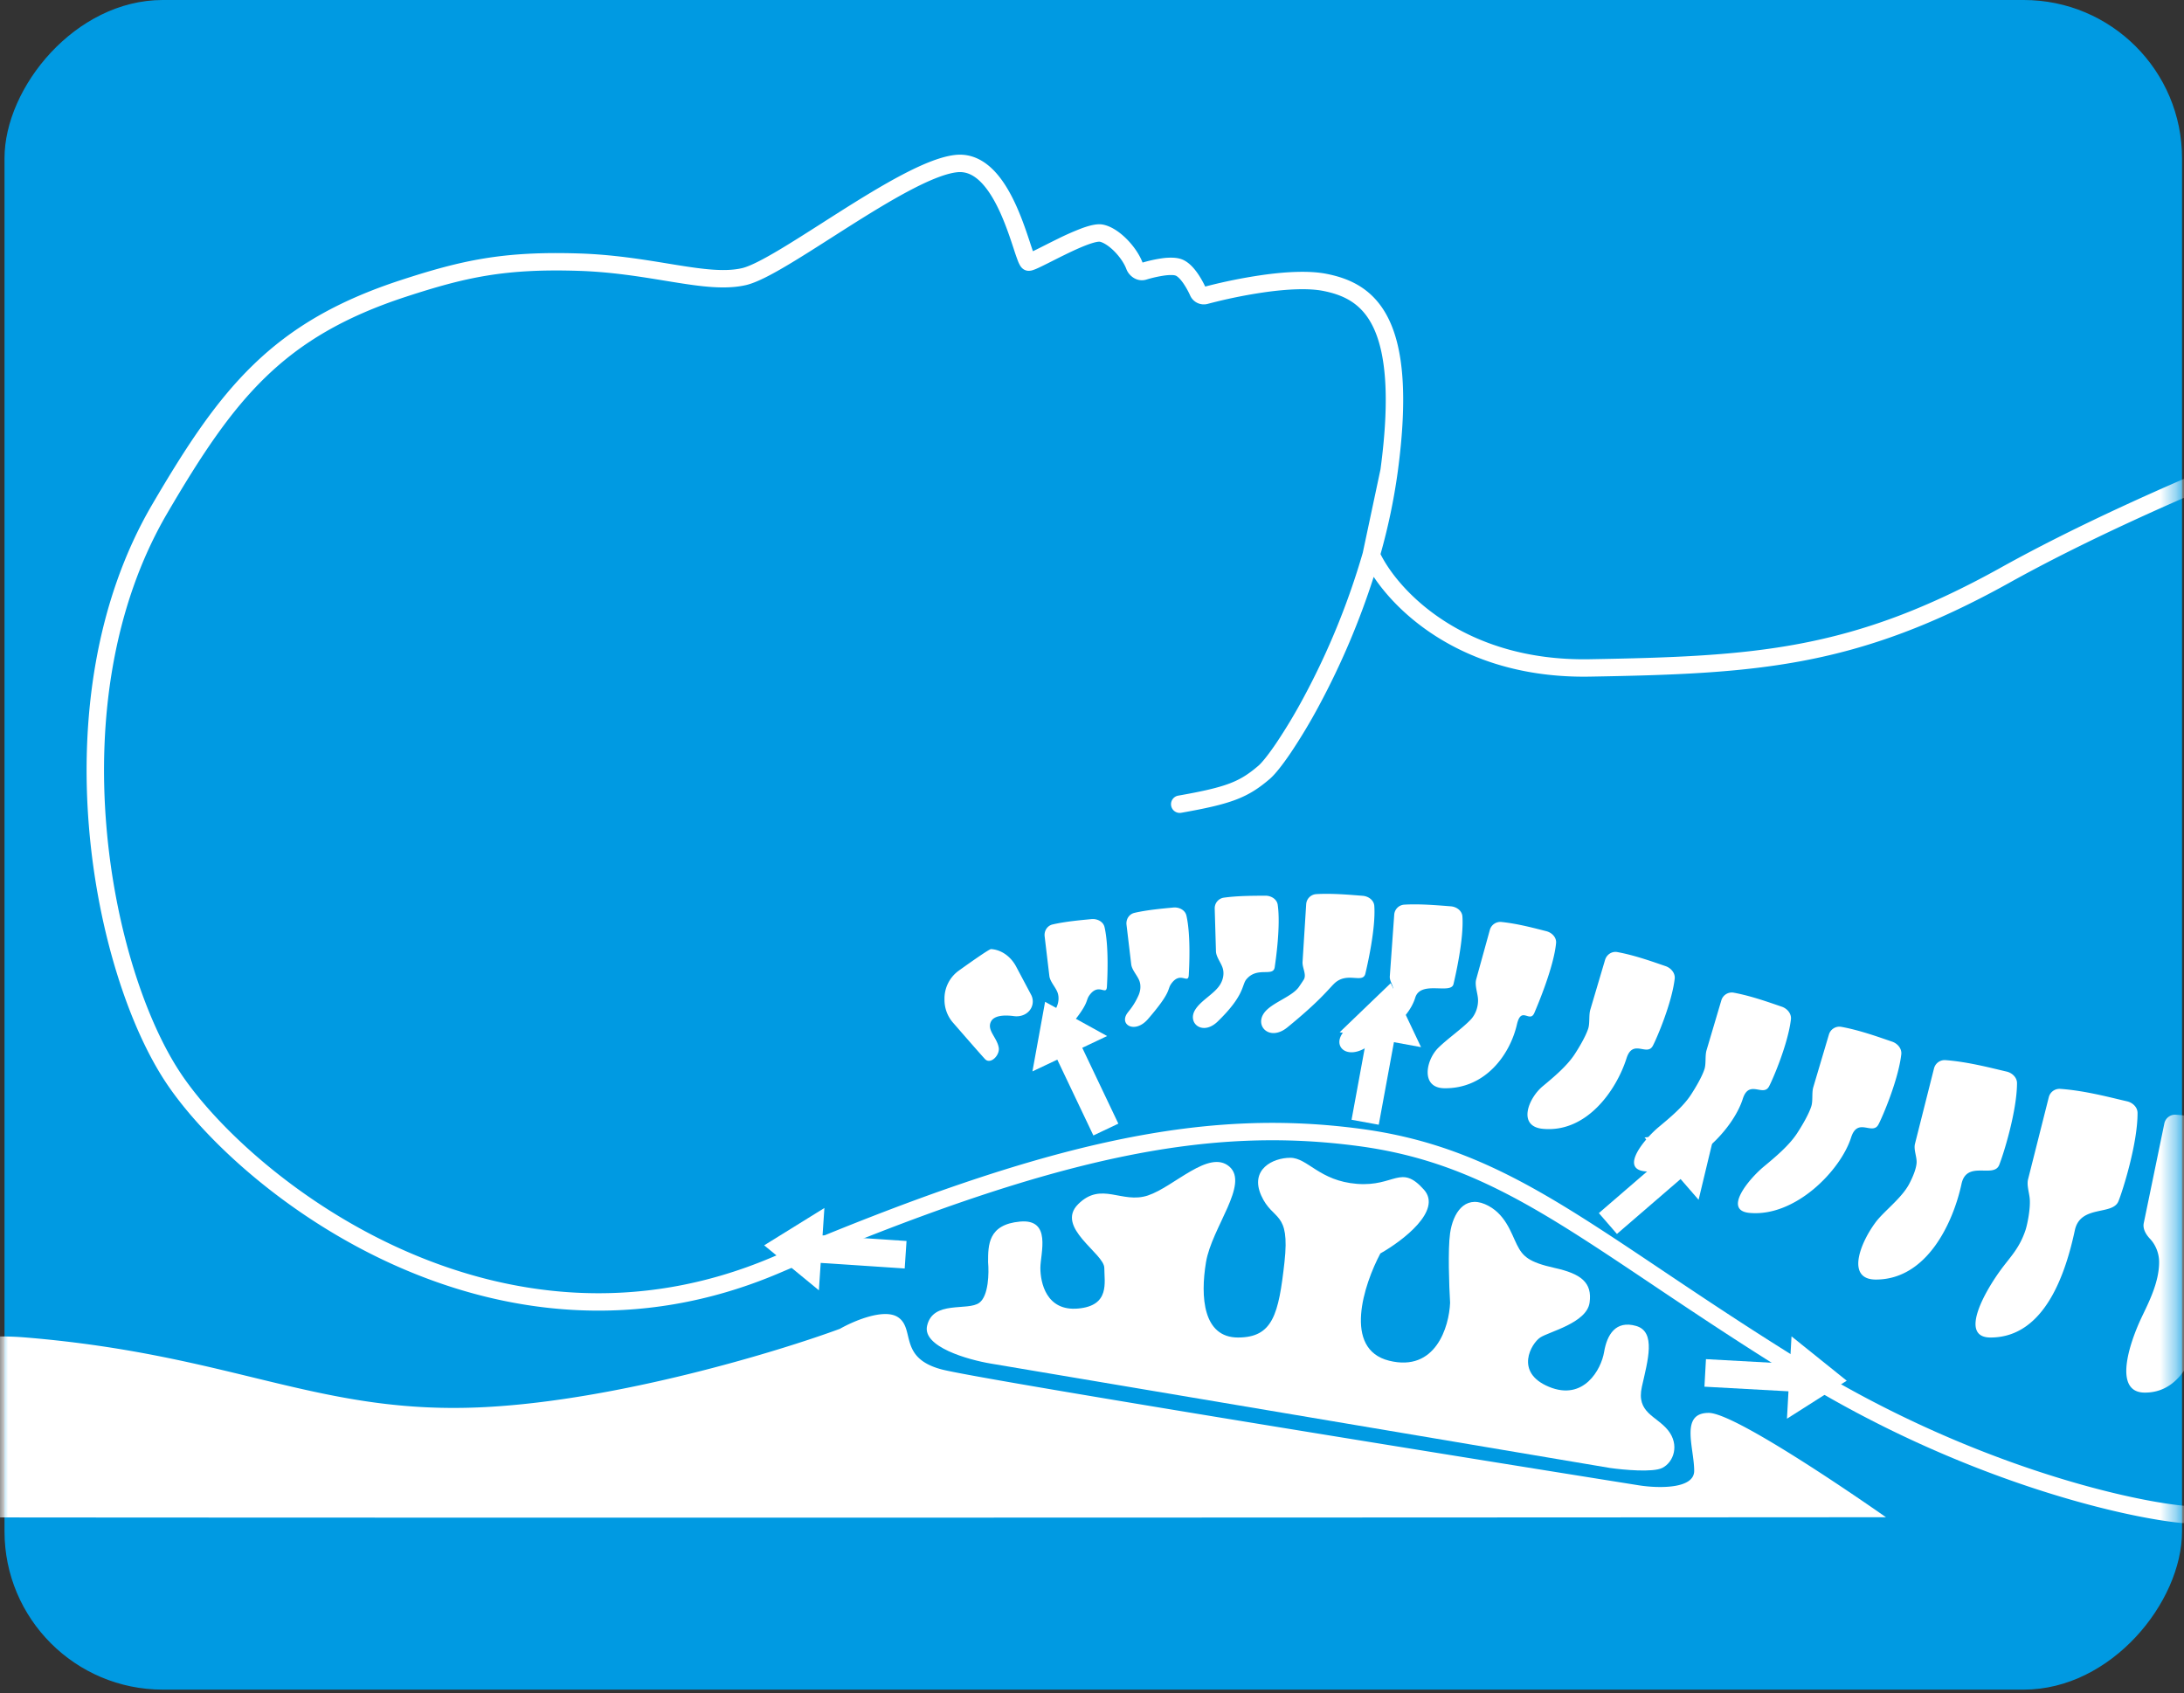
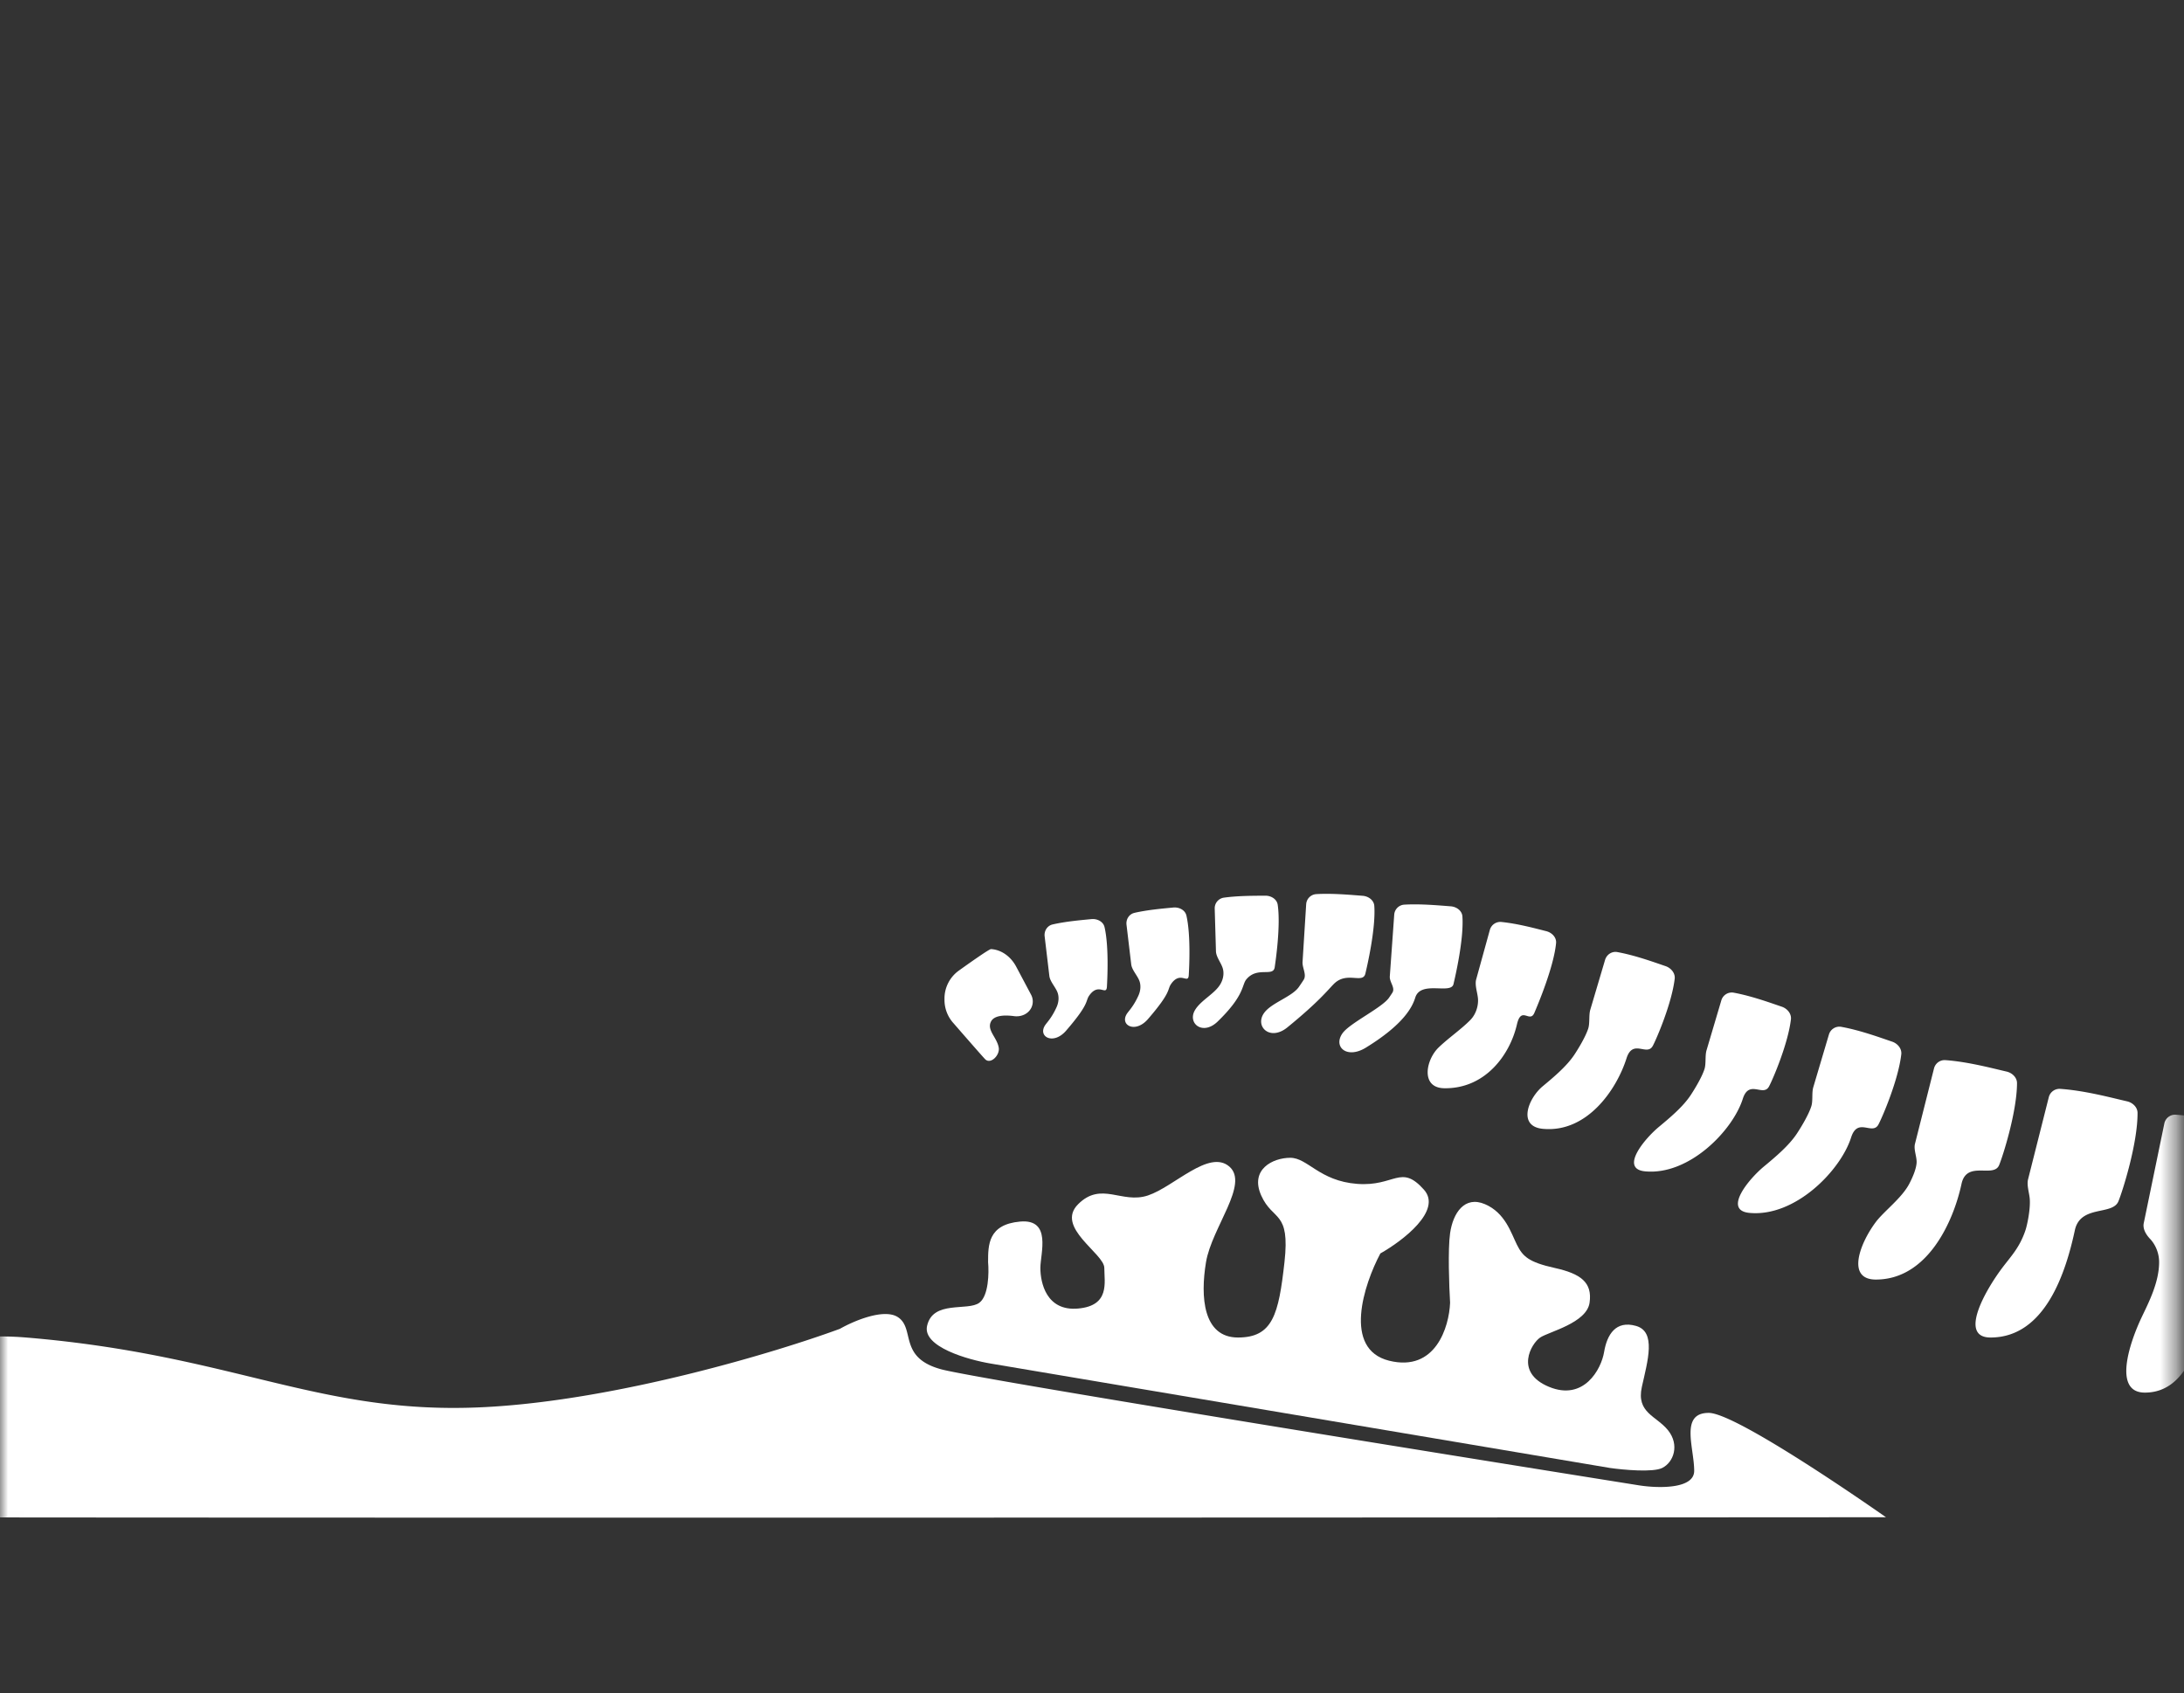
<svg xmlns="http://www.w3.org/2000/svg" width="138" height="107" fill="none">
  <rect width="100%" height="100%" fill="#333333" stroke="none" />
-   <rect width="137.591" height="106.764" rx="10" transform="matrix(-1 0 0 1 137.876 0)" fill="#009AE2" />
  <mask id="a" style="mask-type:alpha" maskUnits="userSpaceOnUse" x="0" y="0" width="138" height="107">
    <rect width="137.591" height="106.764" rx="10" transform="matrix(-1 0 0 1 137.591 0)" fill="#009AE2" />
  </mask>
  <g mask="url(#a)" fill="#fff">
    <path d="M170.251 73.16h5.239c.424 0 .759.355.729.777-.146 2.1-.424 5.354-.683 6-.367.915-.367 0-.551 1.648-.183 1.648.184 7.326-3.121 7.143-3.305-.183-.734-6.044-.551-7.143.112-.67-.479-1.17-1.011-1.45-.266-.142-.468-.396-.484-.696l-.299-5.507a.732.732 0 01.732-.773zm-8.65.366h5.307c.406 0 .733.327.743.731.047 2.162.252 5.576-.01 6.229-.367.916-1.469.366-1.652 2.015-.184 1.648.188 6.96-3.122 6.96-3.672 0-.367-6.045-.551-8.06-.057-.622-.395-.732-.783-.805a.636.636 0 01-.515-.623l-.151-5.695a.733.733 0 01.734-.752zm-8.803-.172c1.738.034 4.197.137 5.41.189a.776.776 0 01.735.761c.033 2.163.213 5.578-.053 6.229-.374.913-1.55.346-1.898 1.968-.551 2.564.551 7.143-2.938 7.143-4.039 0-.184-5.129-.734-8.06-.11-.584-.292-.794-.564-.925-.274-.132-.483-.374-.493-.678l-.202-5.875a.724.724 0 01.737-.752zm-8.333-1.266c1.688.103 3.851.46 5 .622a.869.869 0 01.739.82c.041 2.225.261 5.938-.006 6.59-.374.913-1.121-.157-1.469 1.465-.55 2.564-.918 7.326-4.407 7.327-2.022 0-1.392-2.766-.618-4.397.434-.915 1.353-1.831 1.353-3.113 0-.637-.282-1.017-.644-1.25-.256-.165-.464-.417-.474-.722l-.211-6.608a.7.7 0 01.737-.734zm-6.986-1.652c1.579.111 3.271.574 4.204.786.353.08.661.369.692.73.174 1.963.012 5.131-.256 5.787-.374.913-1.854.576-2.203 2.197-.551 2.565-.903 8.06-4.391 8.06-2.022 0-.973-3.132-.199-4.763.434-.915 1.102-2.198 1.102-3.48 0-.594-.246-1.127-.572-1.471-.254-.268-.474-.631-.399-.993l1.299-6.288a.695.695 0 01.723-.565zm-7.307-1.633c1.585.108 3.292.575 4.23.788.353.08.662.37.663.731.009 1.931-.94 4.93-1.208 5.585-.374.913-2.406.21-2.754 1.832-.551 2.564-1.838 6.776-5.326 6.776-2.022 0-.351-2.951.734-4.395.551-.733 1.102-1.282 1.471-2.381.102-.302.325-1.321.272-1.984-.03-.38-.2-.865-.107-1.235l1.308-5.181a.698.698 0 01.717-.536zm-7.254-1.816c1.447.104 2.995.523 3.871.723.353.081.661.372.66.734-.006 1.804-.88 4.566-1.128 5.173-.349.852-2.053-.322-2.379 1.192-.514 2.394-2.153 6.043-5.41 6.044-1.888 0-1.016-2.29-.003-3.638.515-.684 1.633-1.503 2.108-2.406.236-.448.436-.942.466-1.315.031-.38-.195-.846-.102-1.215l1.201-4.758a.694.694 0 01.716-.534zm-6.58-2.104c1.212.218 2.467.684 3.218.936.344.116.621.438.581.798-.182 1.6-1.171 3.921-1.44 4.431-.383.728-1.313-.487-1.732.83-.663 2.083-3.532 5.04-6.426 4.762-1.678-.16-.044-2.133.918-2.931.728-.603 1.588-1.326 2.088-2.087.28-.427.74-1.188.908-1.723.109-.35.019-.847.123-1.198l.985-3.32a.69.69 0 01.777-.498zm-6.798-2.159c1.145.21 2.325.644 3.045.887.343.116.621.44.578.799-.181 1.537-1.123 3.745-1.38 4.233-.368.7-1.262-.469-1.664.797-.637 2.002-3.393 4.843-6.174 4.575-1.611-.155-.042-2.049.883-2.816.698-.58 1.525-1.273 2.005-2.005.265-.404.698-1.119.865-1.632.114-.348.029-.847.133-1.198l.932-3.143a.69.69 0 01.777-.497zm-7.345-2.564c1.145.209 2.326.644 3.045.887.343.116.621.44.579.799-.181 1.537-1.123 3.745-1.38 4.233-.368.699-1.262-.469-1.665.797-.636 2.001-2.509 4.72-5.29 4.452-1.61-.155-.925-1.926 0-2.693.698-.58 1.524-1.273 2.005-2.005.265-.404.697-1.119.864-1.632.114-.348.03-.848.134-1.198l.932-3.144c.1-.338.429-.56.776-.496zm-7.335-1.903c1.055.106 2.158.41 2.847.583.35.088.65.39.617.75-.145 1.524-1.172 3.942-1.372 4.412-.289.676-.824-.473-1.102.732-.439 1.906-1.99 4.068-4.59 4.03-1.507-.022-1.169-1.782-.369-2.564.605-.59 1.453-1.17 2.021-1.754.369-.38.508-.921.478-1.333-.028-.383-.215-.862-.113-1.232l.859-3.11a.687.687 0 01.723-.514zm-6.138-1.093c1.032-.063 2.22.05 2.95.105.361.027.708.276.733.637.1 1.44-.454 3.814-.563 4.278-.159.674-2.074-.256-2.417.856-.184.595-.735 1.695-3.122 3.16-1.21.741-2.085-.062-1.469-.916.466-.645 2.504-1.61 2.937-2.244.087-.127.156-.229.207-.31.203-.318-.187-.662-.16-1.037l.278-3.884a.68.68 0 01.626-.645zm-5.562-.665c1.031-.064 2.217.05 2.944.105.362.027.709.276.734.636.1 1.442-.454 3.815-.563 4.278-.159.675-1.166-.17-1.991.653-.367.366-.918 1.099-2.938 2.747-1.099.896-2.084-.062-1.468-.915.465-.646 1.769-1.016 2.202-1.65.127-.186.227-.333.3-.45.196-.318-.099-.748-.075-1.121l.228-3.633a.68.68 0 01.627-.65zm-5.837.224c.915-.129 1.965-.12 2.632-.126.362-.003.729.218.78.575.192 1.328-.126 3.515-.19 3.946-.093.635-1.088-.066-1.785.758-.31.367-.088.995-1.822 2.675-.944.913-1.928.107-1.427-.73.378-.631 1.262-1.032 1.611-1.651.196-.346.22-.695.148-.958-.097-.36-.426-.731-.437-1.103l-.078-2.682a.676.676 0 01.568-.704zm-5.638.958c.846-.194 1.821-.275 2.453-.336.361-.035.746.154.827.506.29 1.255.174 3.346.15 3.76-.035.615-.519-.288-1.114.559-.265.377.05.472-1.464 2.224-.824.952-1.85.358-1.292-.393.136-.183.409-.473.69-1.094.151-.335.151-.66.069-.902-.12-.353-.48-.7-.525-1.068l-.298-2.505c-.041-.345.165-.673.504-.75zm-5.172.733c.845-.194 1.82-.275 2.453-.337.36-.035.746.154.827.507.288 1.254.173 3.345.15 3.76-.035.614-.52-.288-1.115.559-.265.377.05.471-1.464 2.223-.823.953-1.85.359-1.292-.392.136-.183.409-.473.69-1.094.152-.336.151-.66.069-.903-.12-.352-.48-.699-.525-1.068l-.298-2.505c-.04-.344.166-.672.505-.75zm-6.295 6.206c.831.956 1.913 2.194 2.032 2.312.345.344.941-.257.857-.737-.114-.65-.765-1.095-.49-1.644.2-.398.861-.424 1.457-.343.438.06.89-.128 1.088-.522a.905.905 0 00-.01-.83l-.944-1.778c-.31-.584-.862-1.033-1.52-1.101a.8.8 0 00-.07-.005c-.108 0-1.132.714-2.035 1.361a2.172 2.172 0 00-.904 1.767v.082c0 .528.191 1.04.539 1.439zM30.67 88.911c-10.466.55-15.791-3.296-29.01-4.395-10.576-.88-13.343 7.204-13.404 11.355 43.82.061 130.912 0 130.912 0s-9.364-6.593-11.2-6.593c-1.836 0-.918 2.197-.918 3.663 0 1.172-2.325 1.099-3.488.915-13.77-2.197-41.863-6.74-44.066-7.326-2.754-.733-1.653-2.564-2.754-3.297-.882-.586-2.816.244-3.672.733-3.979 1.465-14.028 4.506-22.4 4.945z" />
    <path d="M61.883 82.317c.588-.44.612-1.892.551-2.564 0-1.087 0-2.38 2.02-2.564 2.018-.183 1.284 2.014 1.284 2.93 0 .917.368 2.748 2.387 2.565 2.02-.183 1.653-1.649 1.653-2.564 0-.916-3.122-2.565-1.653-4.03 1.47-1.465 2.754 0 4.407-.55 1.652-.549 3.856-2.93 5.141-1.831 1.285 1.099-1.102 3.846-1.469 6.044-.367 2.198-.183 4.762 2.02 4.762s2.57-1.465 2.938-4.762c.367-3.297-.735-2.564-1.47-4.212-.734-1.649.735-2.382 1.837-2.382 1.101 0 1.836 1.465 4.223 1.648 2.387.183 2.754-1.282 4.223.367 1.175 1.318-1.347 3.236-2.754 4.029-1.04 1.954-2.387 6.044.55 6.777 2.938.733 3.795-2.136 3.856-3.663-.061-1.037-.147-3.37 0-4.395.184-1.282.918-2.381 2.204-1.832 1.285.55 1.652 1.832 2.02 2.564.366.733.734 1.1 2.386 1.466 1.653.366 2.387.915 2.203 2.197-.183 1.283-2.57 1.832-3.12 2.198-.552.367-1.653 2.198.55 3.114 2.203.916 3.305-1.099 3.488-2.198.184-1.099.735-2.015 2.02-1.648 1.285.366.735 2.198.367 3.846-.367 1.648.918 1.832 1.653 2.747.734.916.367 2.015-.367 2.381-.588.293-2.449.122-3.305 0l-39.108-6.593c-1.469-.245-4.333-1.063-4.04-2.381.368-1.649 2.571-.916 3.305-1.466z" />
-     <path fill-rule="evenodd" clip-rule="evenodd" d="M62.012 11.544c-.474-.49-.973-.724-1.538-.66-.714.078-1.735.49-2.957 1.133-1.204.633-2.536 1.452-3.855 2.287-.376.238-.752.478-1.123.715-.92.588-1.812 1.157-2.609 1.635-1.094.657-2.1 1.2-2.797 1.361-1.317.303-2.869.086-4.577-.19a275.89 275.89 0 01-.542-.088c-1.608-.263-3.416-.56-5.487-.624-4.623-.144-7.094.405-10.828 1.622-3.941 1.283-6.657 2.909-8.91 5.088-2.264 2.19-4.085 4.96-6.209 8.587-3.49 5.957-4.403 13.16-3.862 19.74.54 6.588 2.531 12.468 4.76 15.757 2.236 3.302 7.25 8.044 13.885 11.025 6.618 2.974 14.81 4.18 23.45.5 17.658-7.524 27.5-9.4 37.195-8.099 4.874.655 8.62 2.342 12.767 4.86 1.925 1.17 3.943 2.523 6.198 4.034l.504.338c2.464 1.651 5.222 3.49 8.472 5.498 10.356 6.403 20.349 8.72 24 9.078a.55.55 0 11-.108 1.094c-3.815-.374-13.97-2.745-24.472-9.237-3.268-2.021-6.041-3.869-8.506-5.52l-.499-.335c-2.261-1.516-4.26-2.855-6.162-4.011-4.07-2.472-7.669-4.082-12.341-4.71-9.4-1.262-19.021.524-36.616 8.02-8.985 3.828-17.503 2.562-24.335-.508-6.816-3.063-11.992-7.936-14.346-11.412-2.362-3.487-4.393-9.564-4.944-16.281-.553-6.725.37-14.174 4.01-20.386 2.129-3.635 4.012-6.52 6.393-8.821 2.391-2.314 5.26-4.017 9.334-5.344 3.826-1.246 6.426-1.824 11.204-1.675 2.148.066 4.026.374 5.631.637l.54.088c1.753.283 3.084.45 4.154.204.496-.114 1.35-.555 2.476-1.231.783-.47 1.654-1.027 2.57-1.61.373-.24.755-.483 1.14-.727 1.32-.836 2.685-1.676 3.931-2.331 1.229-.646 2.41-1.15 3.35-1.254 1.01-.112 1.826.344 2.451.99.616.636 1.088 1.494 1.452 2.317.363.821.636 1.65.837 2.257l.004.015c.066.199.122.367.17.505l.235-.115c.14-.069.3-.15.474-.238.272-.137.575-.29.874-.436a16.829 16.829 0 011.5-.66c.236-.086.47-.16.685-.205.203-.042.442-.072.666-.027.545.109 1.082.499 1.498.918.419.423.795.956.996 1.48a8.596 8.596 0 011.248-.273 3.87 3.87 0 01.684-.035c.215.01.456.048.67.155.367.183.66.523.873.828.194.277.358.578.483.84a32.946 32.946 0 013.634-.733c1.413-.198 2.92-.293 4.053-.066 1.477.294 2.995.96 3.923 2.887.898 1.866 1.2 4.839.554 9.63a38.148 38.148 0 01-1.086 5.189c1.156 2.32 5.273 6.781 13.2 6.642 10.438-.182 16.57-.547 25.997-5.791 9.592-5.336 23.033-10.294 27.092-11.583l.135-.043c2.064-.655 5.648-1.793 9.539-2.653 3.879-.858 8.128-1.455 11.5-.987a.55.55 0 11-.152 1.088c-3.167-.439-7.255.12-11.11.972-3.84.849-7.384 1.974-9.447 2.629l-.131.041c-4.02 1.276-17.386 6.209-26.89 11.496-9.668 5.378-16.021 5.747-26.514 5.93-7.46.13-11.838-3.599-13.65-6.304a48.215 48.215 0 01-3.434 8.097 35.115 35.115 0 01-1.827 3.048c-.524.77-.984 1.347-1.305 1.622-.676.578-1.28.983-2.135 1.309-.834.318-1.89.554-3.452.83a.55.55 0 11-.192-1.083c1.559-.275 2.523-.496 3.25-.773.706-.27 1.203-.597 1.812-1.118.198-.17.588-.635 1.11-1.404a33.956 33.956 0 001.768-2.95 46.755 46.755 0 003.714-9.099l1.12-5.273c.634-4.72.294-7.42-.46-8.986-.725-1.507-1.869-2.031-3.146-2.286-.94-.188-2.293-.117-3.683.077a31.782 31.782 0 00-3.635.741.944.944 0 01-1.1-.525 5.062 5.062 0 00-.438-.782c-.183-.262-.347-.416-.462-.474a.654.654 0 00-.232-.04c-.134-.007-.3.002-.488.027a7.691 7.691 0 00-1.155.259c-.583.174-1.097-.232-1.258-.666-.13-.35-.41-.767-.756-1.117-.358-.36-.705-.568-.93-.613 0 0-.017-.003-.057 0a1.21 1.21 0 00-.168.025c-.143.03-.321.084-.53.16-.418.154-.908.378-1.397.617-.299.145-.58.287-.843.42-.176.088-.342.173-.5.25-.189.094-.363.178-.504.239-.071.03-.143.058-.209.08a.893.893 0 01-.275.05.604.604 0 01-.42-.172.804.804 0 01-.13-.169 2.009 2.009 0 01-.136-.289 15.57 15.57 0 01-.263-.76l-.003-.01c-.202-.613-.462-1.4-.803-2.172-.344-.778-.754-1.498-1.236-1.997zm2.905 4.48l.007-.001a.141.141 0 01-.007.002z" />
-     <path d="M89.79 66.165l-1.914-4.04-3.226 3.1 1.71.313-.959 5.218 1.718.314.96-5.217 1.71.313zm17.539 9.648l1.043-4.346-4.461.404 1.138 1.312-4.023 3.47 1.143 1.318 4.022-3.47 1.138 1.312zM69.956 65.465l-3.92-2.162-.8 4.397 1.571-.744 2.28 4.792 1.578-.747-2.28-4.792 1.57-.744zM52.09 76.332l-3.804 2.358 3.457 2.842.115-1.731 5.307.353.116-1.738-5.306-.353.116-1.731zm60.822 13.314l3.777-2.401-3.489-2.803-.096 1.732-5.31-.292-.096 1.74 5.31.292-.096 1.732z" />
  </g>
</svg>